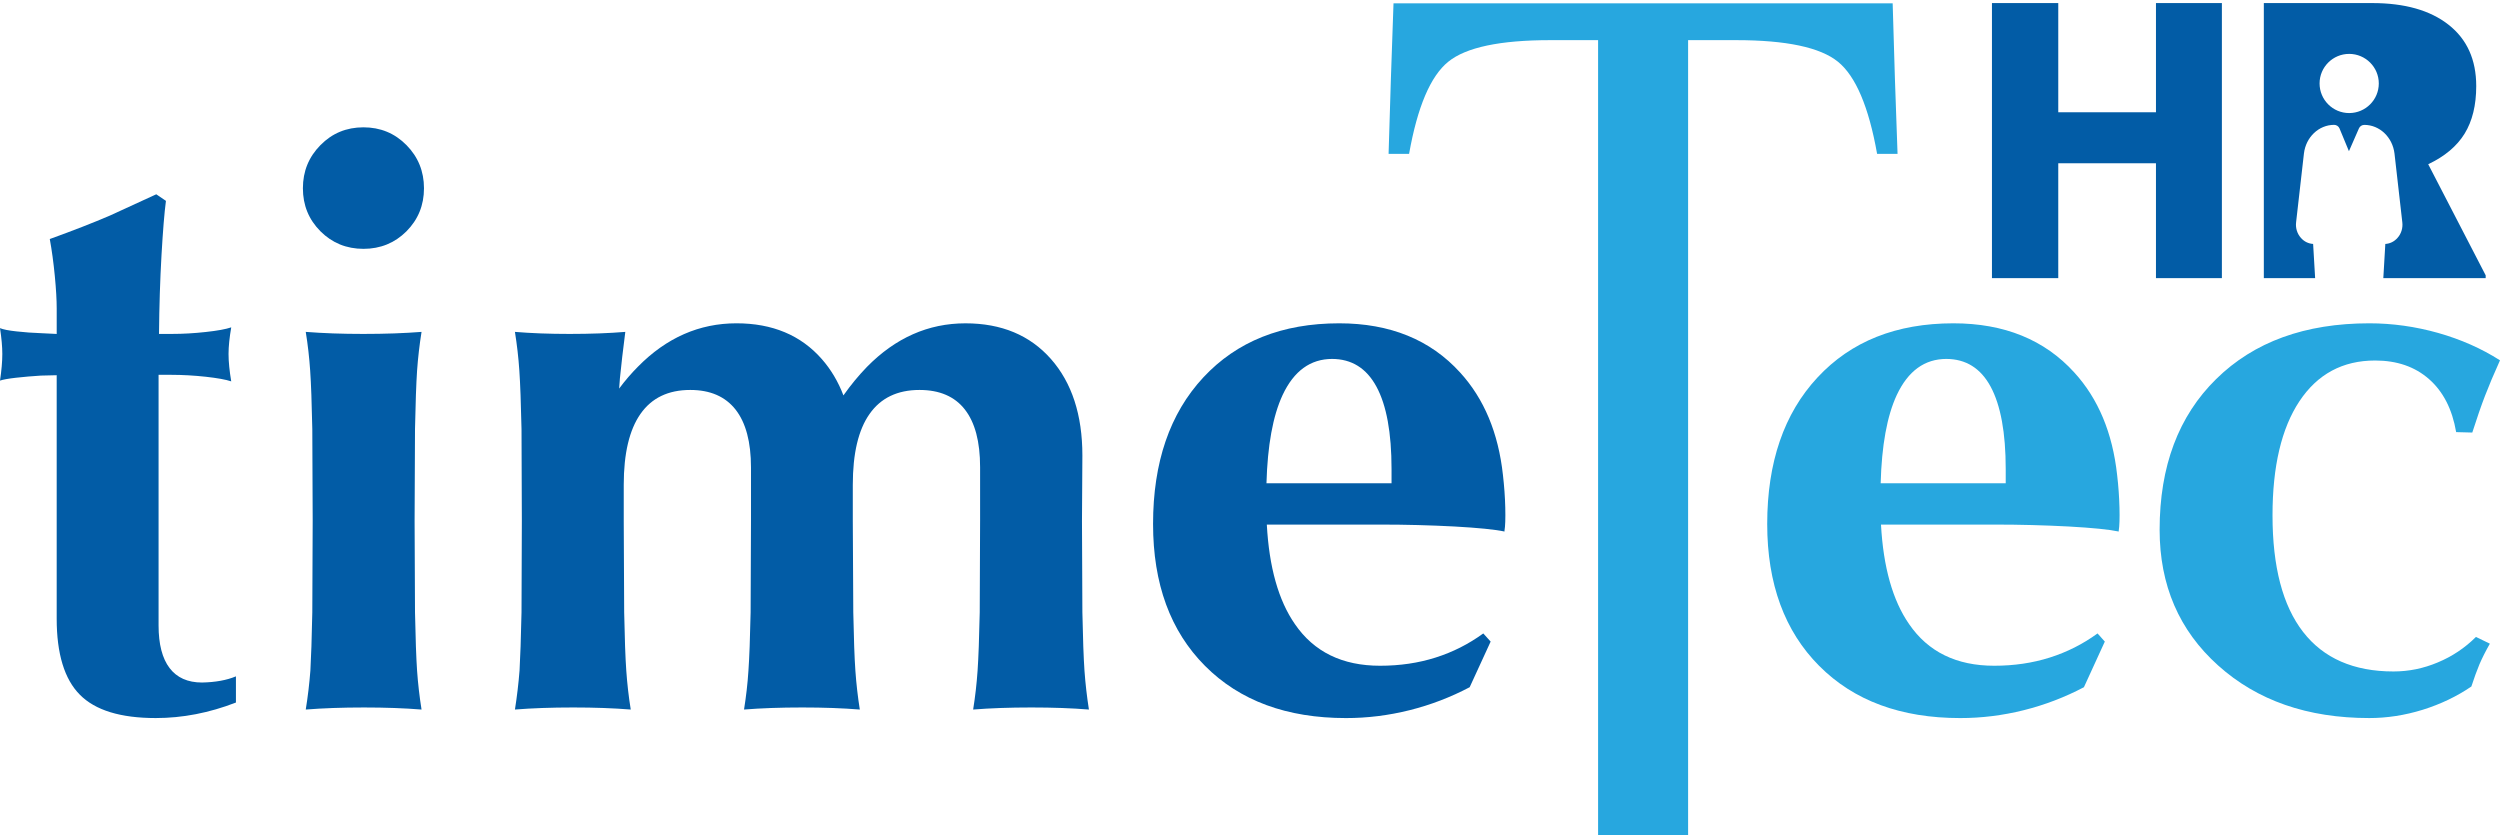
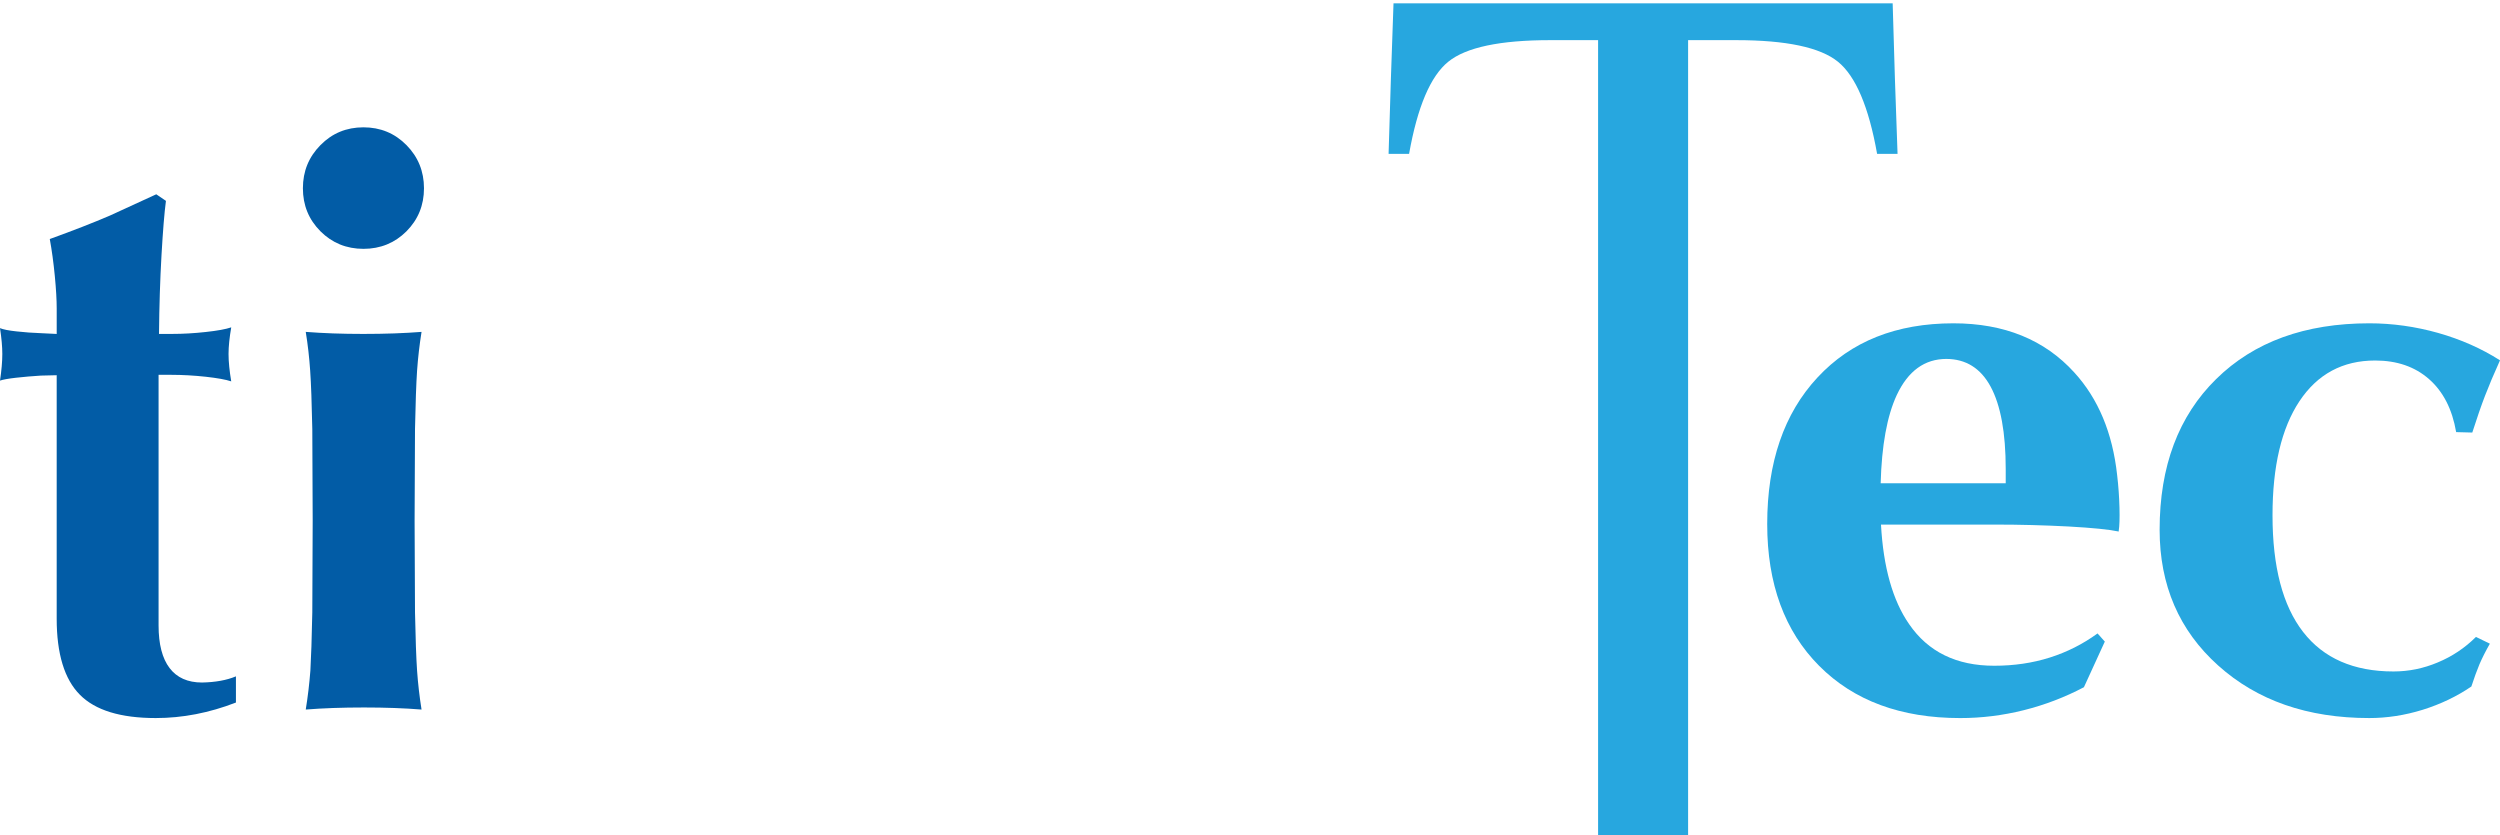
<svg xmlns="http://www.w3.org/2000/svg" version="1.1" id="Layer_1" x="0px" y="0px" width="190.382px" height="63.603px" viewBox="0 0 190.382 63.603" enable-background="new 0 0 190.382 63.603" xml:space="preserve">
  <g>
    <g>
      <path fill="#27A7DF" d="M121.699,63.598V3.057h-3.646c-3.825,0-6.411,0.548-7.761,1.642c-1.354,1.095-2.349,3.434-2.986,7.019    h-1.561l0.176-5.732l0.199-5.731h18.991h19.021l0.171,5.731l0.201,5.732h-1.557c-0.636-3.585-1.632-5.924-2.984-7.019    c-1.352-1.094-3.937-1.642-7.757-1.642h-3.652v60.546L121.699,63.598z" />
      <path fill="#025CA6" d="M17.967,53.5c-2.035,0.789-4.069,1.182-6.104,1.182c-2.679,0-4.607-0.59-5.779-1.775    c-1.178-1.182-1.767-3.117-1.767-5.801V28.574l-1.205,0.029c-0.664,0.042-1.294,0.095-1.894,0.163    C0.623,28.834,0.216,28.907,0,28.985c0.118-0.782,0.176-1.456,0.176-2.029c0-0.547-0.058-1.203-0.176-1.968    c0.233,0.101,0.656,0.184,1.266,0.25c0.611,0.07,1.234,0.113,1.879,0.136l1.173,0.057v-1.94c0-0.624-0.045-1.448-0.143-2.466    c-0.099-1.019-0.225-1.958-0.384-2.822c1.783-0.644,3.314-1.242,4.588-1.79l3.521-1.617l0.737,0.501    c-0.12,0.9-0.232,2.284-0.339,4.154c-0.107,1.868-0.169,3.862-0.189,5.979h0.963c0.859,0,1.727-0.05,2.607-0.148    c0.877-0.095,1.522-0.214,1.93-0.352c-0.134,0.783-0.205,1.46-0.205,2.025c0,0.591,0.071,1.285,0.205,2.088    c-0.408-0.137-1.058-0.253-1.944-0.352c-0.888-0.096-1.762-0.146-2.623-0.146h-0.966V47.63c0,1.43,0.281,2.51,0.837,3.243    c0.559,0.734,1.381,1.103,2.474,1.103c1.016-0.02,1.877-0.176,2.58-0.47V53.5z" />
      <path fill="#025CA6" d="M27.678,9.696c1.29,0,2.383,0.451,3.276,1.354c0.886,0.901,1.334,1.997,1.334,3.286    c0,1.295-0.448,2.383-1.334,3.278c-0.893,0.889-1.986,1.336-3.276,1.336c-1.292,0-2.384-0.448-3.274-1.336    c-0.891-0.895-1.337-1.983-1.337-3.278c0-1.289,0.446-2.384,1.337-3.286C25.294,10.147,26.386,9.696,27.678,9.696z M23.783,46.63    l0.029-6.991l-0.029-6.965c-0.04-1.975-0.093-3.458-0.162-4.448c-0.068-0.99-0.177-1.973-0.337-2.952    c1.294,0.102,2.757,0.156,4.38,0.156c1.667,0,3.145-0.054,4.438-0.156c-0.156,0.979-0.27,1.961-0.34,2.952    c-0.065,0.99-0.12,2.474-0.158,4.448l-0.031,6.992l0.031,6.964c0.038,1.979,0.092,3.462,0.158,4.448    c0.07,0.99,0.184,1.974,0.34,2.956c-1.293-0.104-2.754-0.158-4.38-0.158c-1.663,0-3.144,0.054-4.438,0.158    c0.16-0.982,0.276-1.974,0.353-2.969C23.694,50.088,23.743,48.608,23.783,46.63z" />
-       <path fill="#025CA6" d="M39.715,46.63l0.025-6.991l-0.025-6.965c-0.042-1.975-0.097-3.458-0.165-4.448    c-0.065-0.99-0.181-1.973-0.336-2.952c1.217,0.102,2.607,0.156,4.169,0.156c1.591,0,3-0.054,4.236-0.156    c-0.177,1.368-0.313,2.554-0.412,3.553l-0.057,0.764c0.449-0.606,0.928-1.16,1.435-1.67c2.169-2.202,4.67-3.3,7.5-3.3    c2.733,0,4.905,0.904,6.503,2.728c0.705,0.805,1.247,1.727,1.642,2.762c0.567-0.804,1.167-1.527,1.793-2.173    c2.172-2.21,4.674-3.316,7.496-3.316c2.745,0,4.912,0.904,6.512,2.714c1.597,1.81,2.396,4.262,2.396,7.353l-0.031,4.989    l0.031,6.955c0.039,1.98,0.092,3.459,0.16,4.447c0.071,0.991,0.184,1.972,0.338,2.954c-1.289-0.104-2.751-0.158-4.377-0.158    c-1.665,0-3.144,0.054-4.44,0.158c0.159-0.982,0.269-1.963,0.338-2.954c0.067-0.986,0.124-2.467,0.164-4.447l0.028-6.983v-4.082    c0-1.936-0.388-3.396-1.163-4.387c-0.77-0.986-1.924-1.485-3.449-1.485c-1.682,0-2.95,0.609-3.803,1.824    c-0.856,1.211-1.279,3.012-1.279,5.4v2.758l0.037,6.955c0.041,1.98,0.089,3.461,0.16,4.447c0.069,0.991,0.182,1.972,0.337,2.954    c-1.293-0.104-2.751-0.158-4.379-0.158c-1.665,0-3.144,0.054-4.438,0.158c0.156-0.982,0.273-1.963,0.335-2.954    c0.07-0.986,0.126-2.467,0.167-4.447l0.028-6.983v-4.052c0-1.937-0.392-3.406-1.172-4.404c-0.783-0.996-1.929-1.498-3.453-1.498    c-1.679,0-2.94,0.609-3.79,1.824c-0.848,1.211-1.275,3.012-1.275,5.4v2.758l0.033,6.955c0.038,1.98,0.091,3.461,0.161,4.447    c0.069,0.991,0.181,1.972,0.339,2.954c-1.296-0.104-2.754-0.158-4.383-0.158c-1.663,0-3.142,0.054-4.436,0.158    c0.155-0.982,0.273-1.974,0.351-2.969C39.621,50.088,39.673,48.608,39.715,46.63z" />
-       <path fill="#025CA6" d="M102.505,54.683c-4.518,0-8.097-1.321-10.738-3.973c-2.641-2.649-3.958-6.252-3.958-10.807    c0-4.692,1.274-8.416,3.827-11.161c2.554-2.747,6.005-4.121,10.346-4.121c3.872,0,6.947,1.25,9.213,3.75    c1.82,1.993,2.908,4.593,3.258,7.798c0.096,0.841,0.159,1.67,0.178,2.49c0.02,0.819,0,1.408-0.06,1.757v0.061    c-0.721-0.155-1.999-0.282-3.827-0.384c-1.828-0.095-3.693-0.145-5.587-0.145h-8.685c0.177,3.249,0.887,5.778,2.139,7.579    c1.449,2.115,3.607,3.171,6.484,3.171c1.509,0,2.918-0.207,4.224-0.622c1.312-0.414,2.521-1.027,3.637-1.838l0.561,0.62    l-1.597,3.475c-1.444,0.761-2.969,1.348-4.573,1.749C105.74,54.484,104.13,54.683,102.505,54.683z M105.97,36.803V35.72    c0-2.767-0.382-4.856-1.147-6.27c-0.763-1.413-1.896-2.117-3.399-2.117h0.031c-1.66,0-2.921,0.916-3.779,2.745    c-0.744,1.6-1.15,3.84-1.231,6.725H105.97z" />
      <path fill="#27A7DF" d="M149.279,54.683c-4.524,0-8.1-1.321-10.741-3.973c-2.637-2.649-3.96-6.252-3.96-10.807    c0-4.692,1.277-8.416,3.833-11.161c2.551-2.747,6-4.121,10.345-4.121c3.87,0,6.946,1.25,9.213,3.75    c1.818,1.993,2.906,4.593,3.256,7.798c0.1,0.841,0.158,1.67,0.179,2.49c0.021,0.819,0,1.408-0.057,1.757v0.061    c-0.725-0.155-2.002-0.282-3.831-0.384c-1.832-0.095-3.688-0.145-5.588-0.145h-8.685c0.177,3.249,0.89,5.778,2.14,7.579    c1.449,2.115,3.609,3.171,6.483,3.171c1.507,0,2.915-0.207,4.226-0.622c1.31-0.414,2.526-1.027,3.642-1.838l0.554,0.62    l-1.591,3.475c-1.444,0.761-2.975,1.348-4.577,1.749C152.513,54.484,150.902,54.683,149.279,54.683z M152.741,36.803V35.72    c0-2.767-0.385-4.856-1.146-6.27c-0.761-1.413-1.895-2.117-3.398-2.117h0.03c-1.661,0-2.92,0.916-3.781,2.745    c-0.744,1.6-1.15,3.84-1.229,6.725H152.741z" />
      <path fill="#27A7DF" d="M189.61,49.018c-0.332,0.584-0.595,1.109-0.792,1.568c-0.193,0.46-0.399,1.025-0.617,1.693    c-1.116,0.762-2.357,1.352-3.712,1.774c-1.361,0.422-2.718,0.629-4.063,0.629c-4.7,0-8.533-1.332-11.506-4.002    c-2.976-2.669-4.459-6.116-4.459-10.34c0-4.83,1.436-8.657,4.312-11.48c2.876-2.827,6.762-4.239,11.655-4.239    c1.762,0,3.509,0.245,5.242,0.733c1.728,0.491,3.304,1.185,4.711,2.087c-0.47,1.041-0.85,1.941-1.142,2.704    c-0.297,0.768-0.615,1.7-0.968,2.795l-1.229-0.033c-0.296-1.738-0.982-3.082-2.058-4.03c-1.077-0.951-2.448-1.423-4.113-1.423    c-2.471,0-4.389,1.034-5.762,3.098c-1.369,2.064-2.051,4.964-2.051,8.697c0,3.914,0.776,6.875,2.329,8.875    c1.557,2.008,3.855,3.01,6.884,3.01c1.155,0,2.281-0.228,3.373-0.689c1.094-0.455,2.063-1.101,2.907-1.941L189.61,49.018z" />
    </g>
    <g>
-       <path fill="#025CA6" d="M169.203,21.182h-5.02v-8.748h-7.44v8.748h-5.05V0.234h5.05V8.55h7.44V0.234h5.02V21.182z" />
-       <path fill="#025CA6" d="M184.915,12.506c1.257-0.594,2.181-1.369,2.771-2.327c0.589-0.958,0.886-2.166,0.886-3.623    c0-2.012-0.702-3.568-2.104-4.669c-1.399-1.103-3.34-1.653-5.827-1.653h-8.244v20.948h3.907l-0.153-2.605    c-0.355-0.022-0.683-0.179-0.927-0.458c-0.284-0.315-0.422-0.75-0.37-1.188l0.596-5.235c0.143-1.248,1.13-2.188,2.3-2.188    c0.178,0,0.344,0.109,0.413,0.279l0.715,1.728l0.759-1.733c0.07-0.166,0.232-0.271,0.413-0.271c1.166,0,2.151,0.938,2.298,2.188    l0.595,5.233c0.052,0.439-0.084,0.873-0.37,1.188c-0.245,0.278-0.569,0.436-0.924,0.458l-0.153,2.605h7.795v-0.217L184.915,12.506    z M178.896,8.61c-1.245,0-2.254-1.01-2.254-2.256c0-1.241,1.009-2.25,2.254-2.25c1.244,0,2.256,1.01,2.256,2.25    C181.152,7.6,180.141,8.61,178.896,8.61z" />
-     </g>
+       </g>
  </g>
</svg>